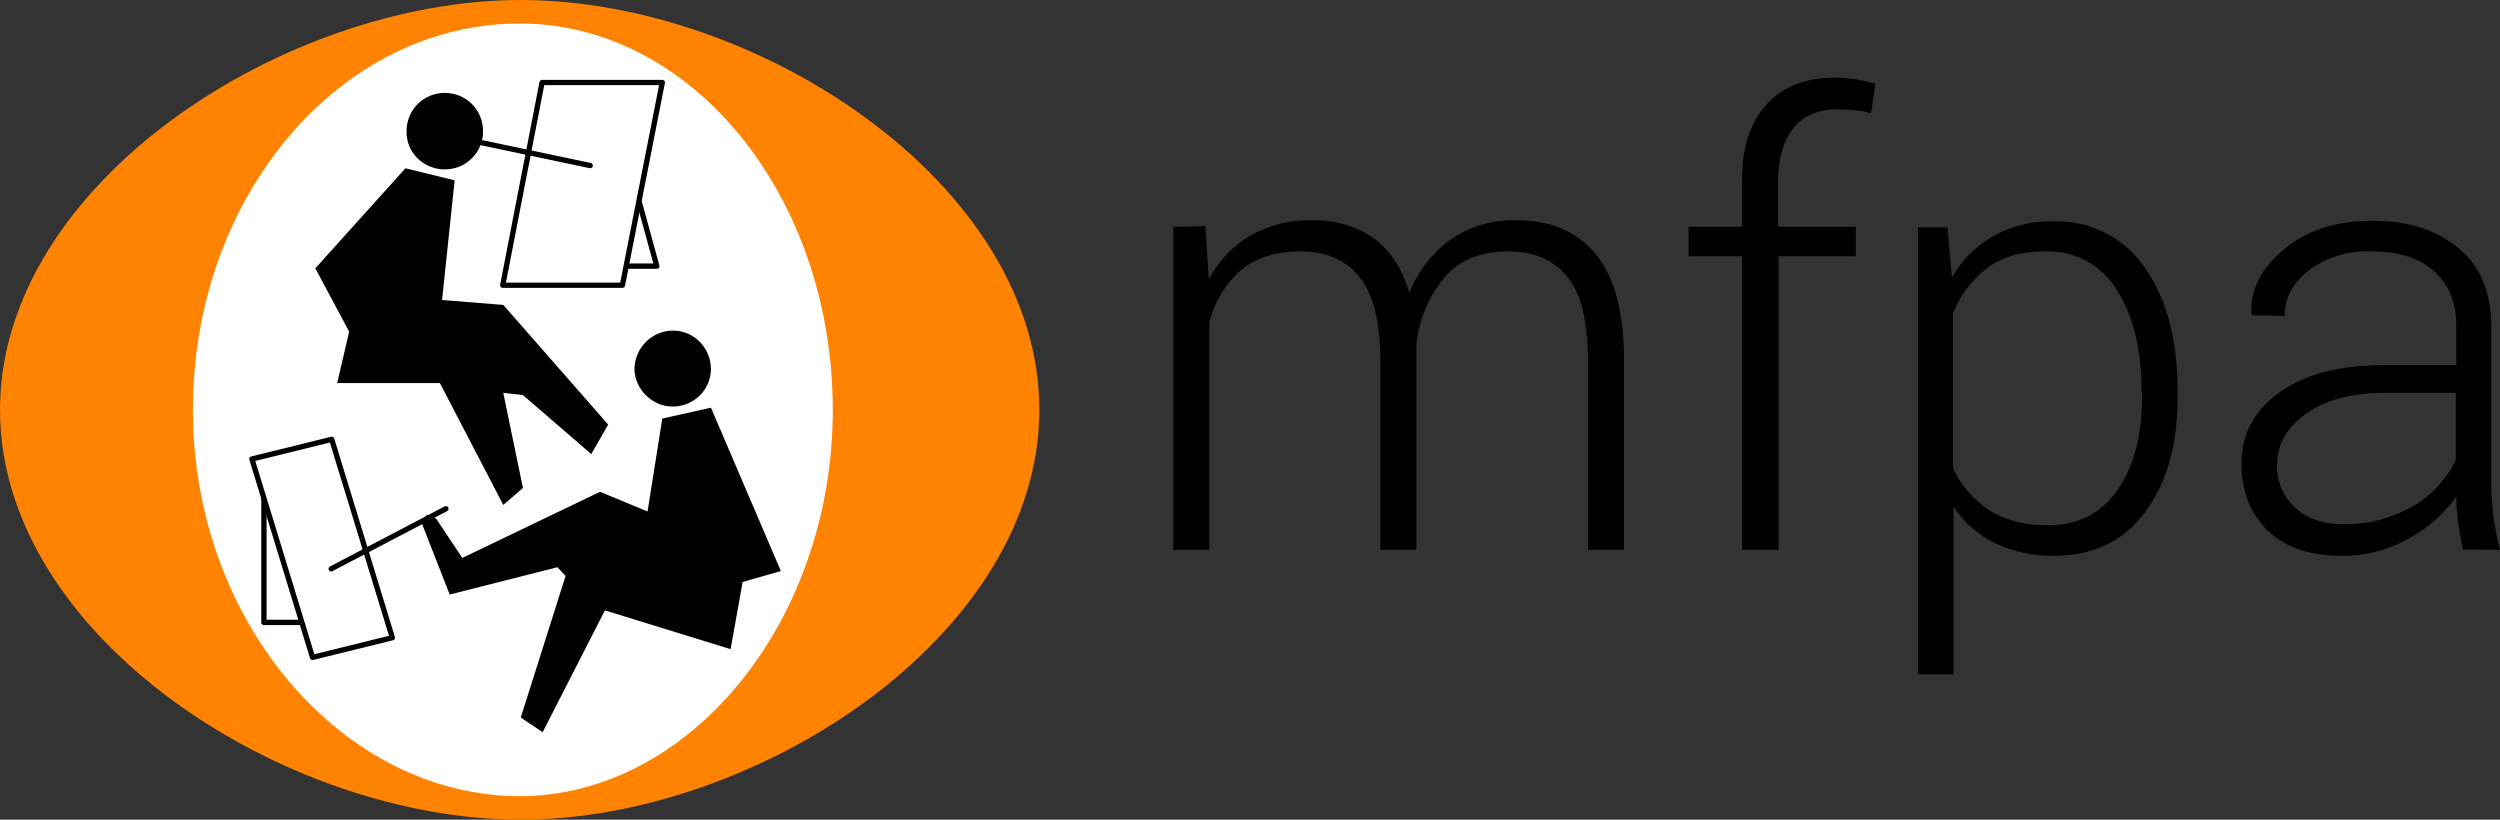
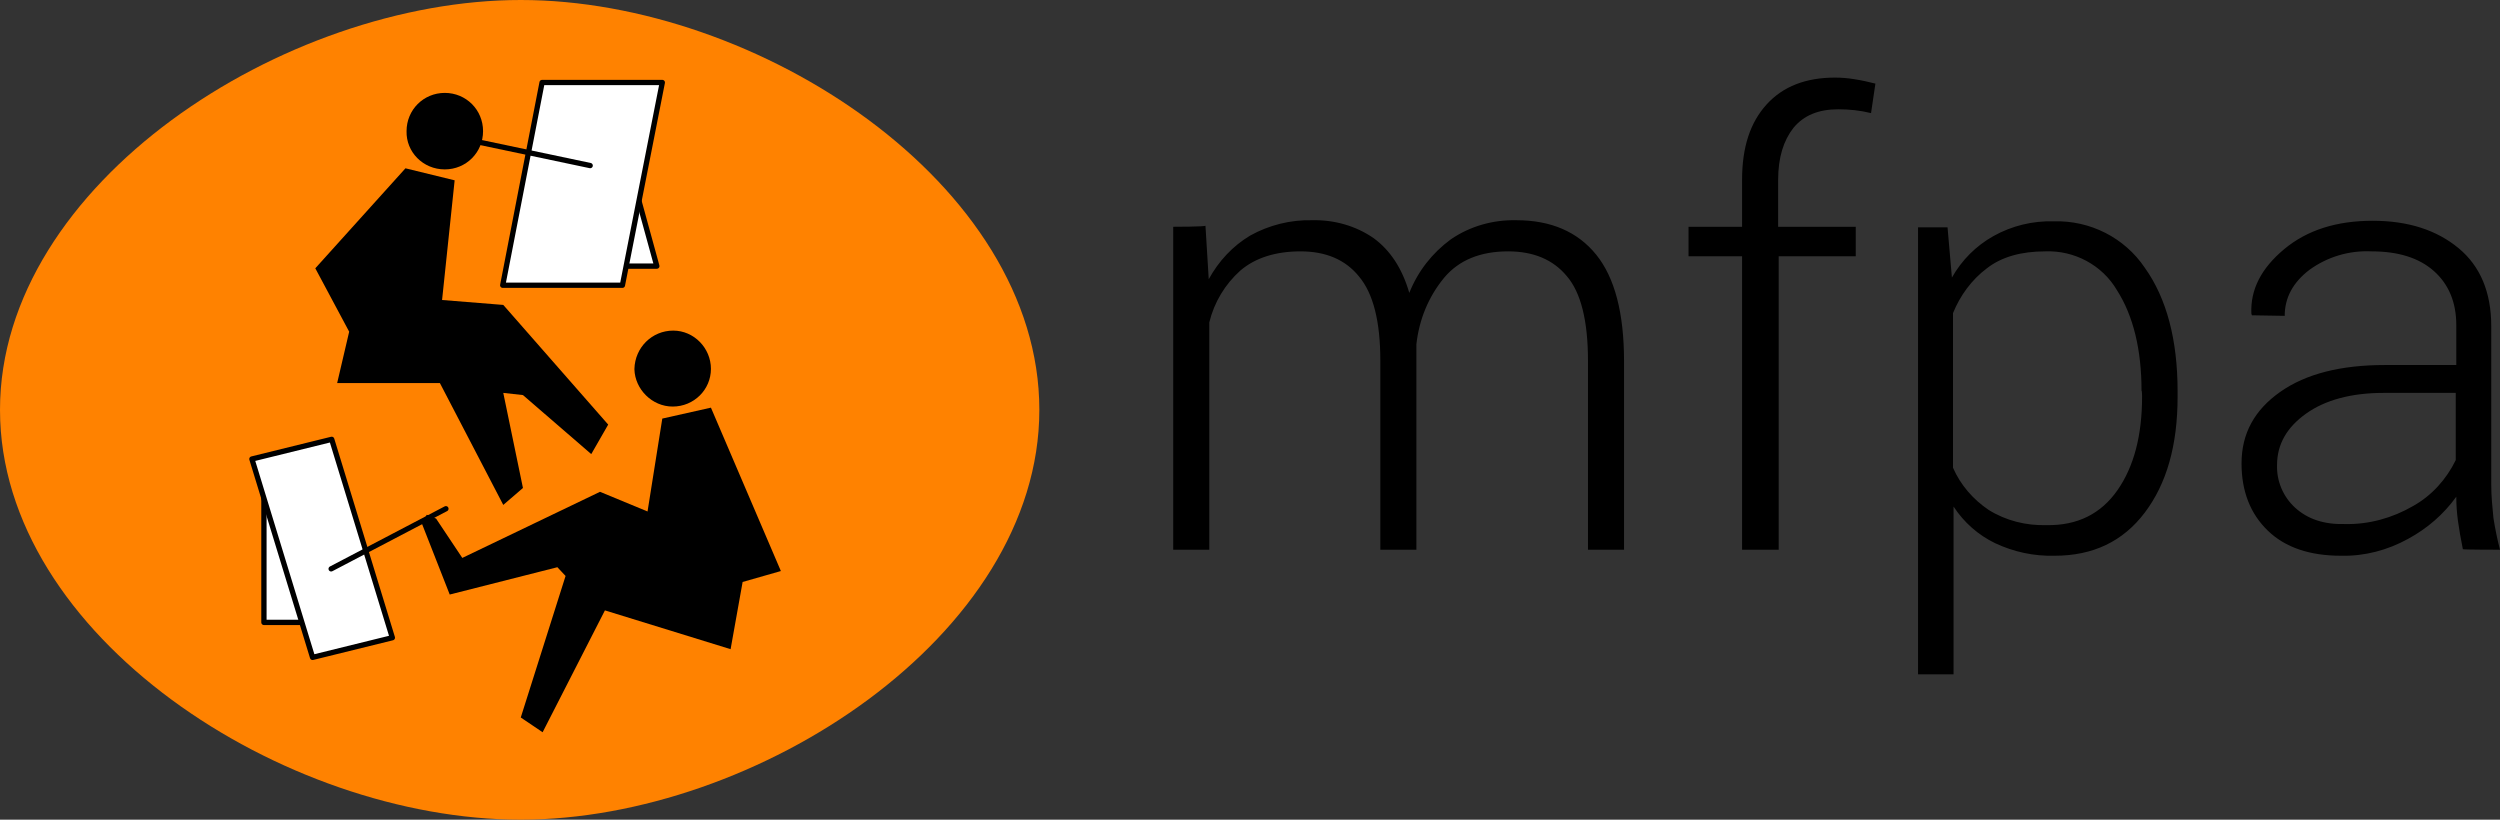
<svg xmlns="http://www.w3.org/2000/svg" version="1.1" id="Layer_1" x="0px" y="0px" viewBox="0 0 457.5 150" style="enable-background:new 0 0 457.5 150;" xml:space="preserve">
  <rect x="0" y="0" width="457.5" height="150" fill="#333333" stroke="none" />
  <style type="text/css">
	.st0{fill:#FF8200;}
	.st1{fill:#FFFFFF;}
	.st2{fill:#FFFFFF;stroke:#000000;stroke-width:0.97;stroke-linejoin:round;}
	.st3{fill:none;stroke:#000000;stroke-width:0.97;stroke-linecap:round;stroke-linejoin:round;}
</style>
  <path class="st0" d="M95.3,150c43,0,94.9-33.6,94.9-75S138.6,0,95.3,0S0,33.6,0,75S51.9,150,95.3,150z" />
-   <path class="st1" d="M95.1,145.7c30.9,0,57.3-31.7,57.3-70.7S126.7,4.3,95.1,4.3C62.2,4.3,35.3,35.9,35.3,75S63,145.7,95.1,145.7z" />
  <polygon class="st2" points="99.7,29.4 105.1,48.7 120.2,48.7 114.9,29.4 " />
  <rect x="48.3" y="88" class="st2" width="9.8" height="25.9" />
  <polygon class="st2" points="113.9,52.2 121.2,15.1 99.2,15.1 92,52.2 " />
  <polygon class="st2" points="71.8,116.7 60.7,80.4 46.1,84 57.2,120.3 " />
  <path d="M81.4,31c3.9,0,7-3.1,7-7s-3.1-7-7-7s-7,3.1-7,7C74.3,27.8,77.4,31,81.4,31C81.3,31,81.3,31,81.4,31z" />
  <path d="M123.1,74.4c3.9,0,7-3.1,7-6.9s-3.1-7-6.9-7c-3.9,0-7,3.1-7.1,7c0,0,0,0,0,0.1C116.2,71.2,119.3,74.4,123.1,74.4z" />
  <polygon points="74.2,30.8 83.2,33 80.9,54.9 92.1,55.8 111.3,77.7 108.2,83.1 95.7,72.3 92.1,71.9 95.7,89.3 92.1,92.4 80.5,70.1   61.7,70.1 63.9,60.7 57.7,49.1 " />
  <polygon points="121.2,76.6 130.1,74.6 142.9,104.5 135.9,106.5 133.7,118.8 110.7,111.7 99.3,134 95.3,131.3 103.5,105.4   102,103.8 82.3,108.8 77.2,95.8 78.1,94.2 79.8,94.9 84.6,102.1 109.8,90 118.5,93.6 " />
  <line class="st3" x1="60.6" y1="104.1" x2="81.6" y2="93.1" />
  <line class="st3" x1="108" y1="30.3" x2="83.8" y2="25.2" />
  <path d="M420,92.9c-2.2-2-3.4-4.9-3.3-7.8c0-3.8,1.8-6.9,5.3-9.4s8.3-3.8,14.2-3.8h13.2v12.3c-1.7,3.5-4.4,6.5-7.8,8.4  c-3.8,2.2-8.1,3.4-12.5,3.3C425.3,96,422.3,95,420,92.9 M457.5,100.6c-0.5-1.9-0.9-3.9-1.2-5.8c-0.2-2-0.4-4-0.4-6.1V59.7  c0-6.2-2-11-6-14.3s-9.2-5-15.7-5c-6.6,0-12,1.7-16.2,5.2c-4.2,3.5-6.2,7.4-6,11.8l0.1,0.3l6,0.1c0-3.3,1.5-6.1,4.5-8.4  c3.3-2.4,7.3-3.6,11.4-3.4c4.9,0,8.7,1.2,11.4,3.6s4.1,5.7,4.1,9.9v7.3h-13.1c-8,0-14.4,1.6-19.1,4.9s-7.1,7.6-7.1,13.1  c0,5.1,1.6,9.2,4.8,12.3s7.7,4.6,13.4,4.6c4.3,0.1,8.5-1,12.3-3.1c3.5-1.9,6.5-4.5,8.8-7.7c0,1.5,0.1,2.9,0.3,4.4  c0.2,1.5,0.5,3.2,0.9,5.2C450.7,100.6,457.5,100.6,457.5,100.6z M392,72.6c0,7.1-1.5,12.8-4.5,17.1c-3,4.3-7.3,6.5-13,6.4  c-3.7,0.1-7.4-0.8-10.6-2.8c-2.8-1.9-5.1-4.5-6.5-7.7V57.3c1.3-3.2,3.4-6.1,6.2-8.2c2.7-2.1,6.3-3.1,10.7-3.1  c5.3-0.2,10.4,2.5,13.1,7.1c3,4.7,4.5,10.9,4.5,18.4C392,71.5,392,72.6,392,72.6z M398.5,71.6c0-9.4-2-17-6-22.6  c-3.7-5.5-10-8.7-16.7-8.5c-3.8-0.1-7.6,0.8-11,2.7c-3.2,1.8-5.8,4.4-7.6,7.6l-0.8-9.2H351v81.8h6.5V92.7c1.9,2.9,4.5,5.2,7.6,6.7  c3.4,1.6,7.1,2.4,10.9,2.3c7,0,12.5-2.6,16.5-7.9c4-5.3,6-12.3,6-21.2L398.5,71.6L398.5,71.6z M325.5,100.6V46.9h14.1v-5.4h-14.2  v-8.6c0-4.1,1-7.2,2.8-9.5c1.9-2.3,4.6-3.4,8.2-3.4c2,0,4,0.2,6,0.7l0.8-5.4c-1.2-0.3-2.5-0.6-3.8-0.8c-1.2-0.2-2.4-0.3-3.6-0.3  c-5.3,0-9.5,1.6-12.5,4.9s-4.5,7.8-4.5,13.8v8.6h-9.8v5.4h9.8v53.7L325.5,100.6L325.5,100.6z M214.7,41.5v59.1h6.6V59  c0.9-3.7,2.9-7,5.7-9.5c2.7-2.3,6.4-3.5,11-3.5c4.6,0,8.2,1.5,10.7,4.6c2.6,3.1,3.9,8.2,3.9,15.4v34.6h6.6V63  c0.5-4.5,2.2-8.7,5.1-12.2c2.7-3.2,6.6-4.8,11.7-4.8c4.6,0,8.2,1.5,10.7,4.5c2.6,3,3.9,8.2,3.9,15.5v34.6h6.6V66.1  c0-8.8-1.7-15.3-5.1-19.5c-3.4-4.2-8.3-6.3-14.6-6.3c-4.3-0.1-8.5,1.1-12,3.5c-3.4,2.5-6,5.8-7.6,9.8c-1.3-4.5-3.5-7.8-6.5-10  c-3.3-2.3-7.3-3.4-11.3-3.3c-3.9-0.1-7.9,0.9-11.3,2.8c-3.2,1.9-5.8,4.7-7.6,8l-0.6-9.8C220.6,41.5,214.7,41.5,214.7,41.5z" />
</svg>